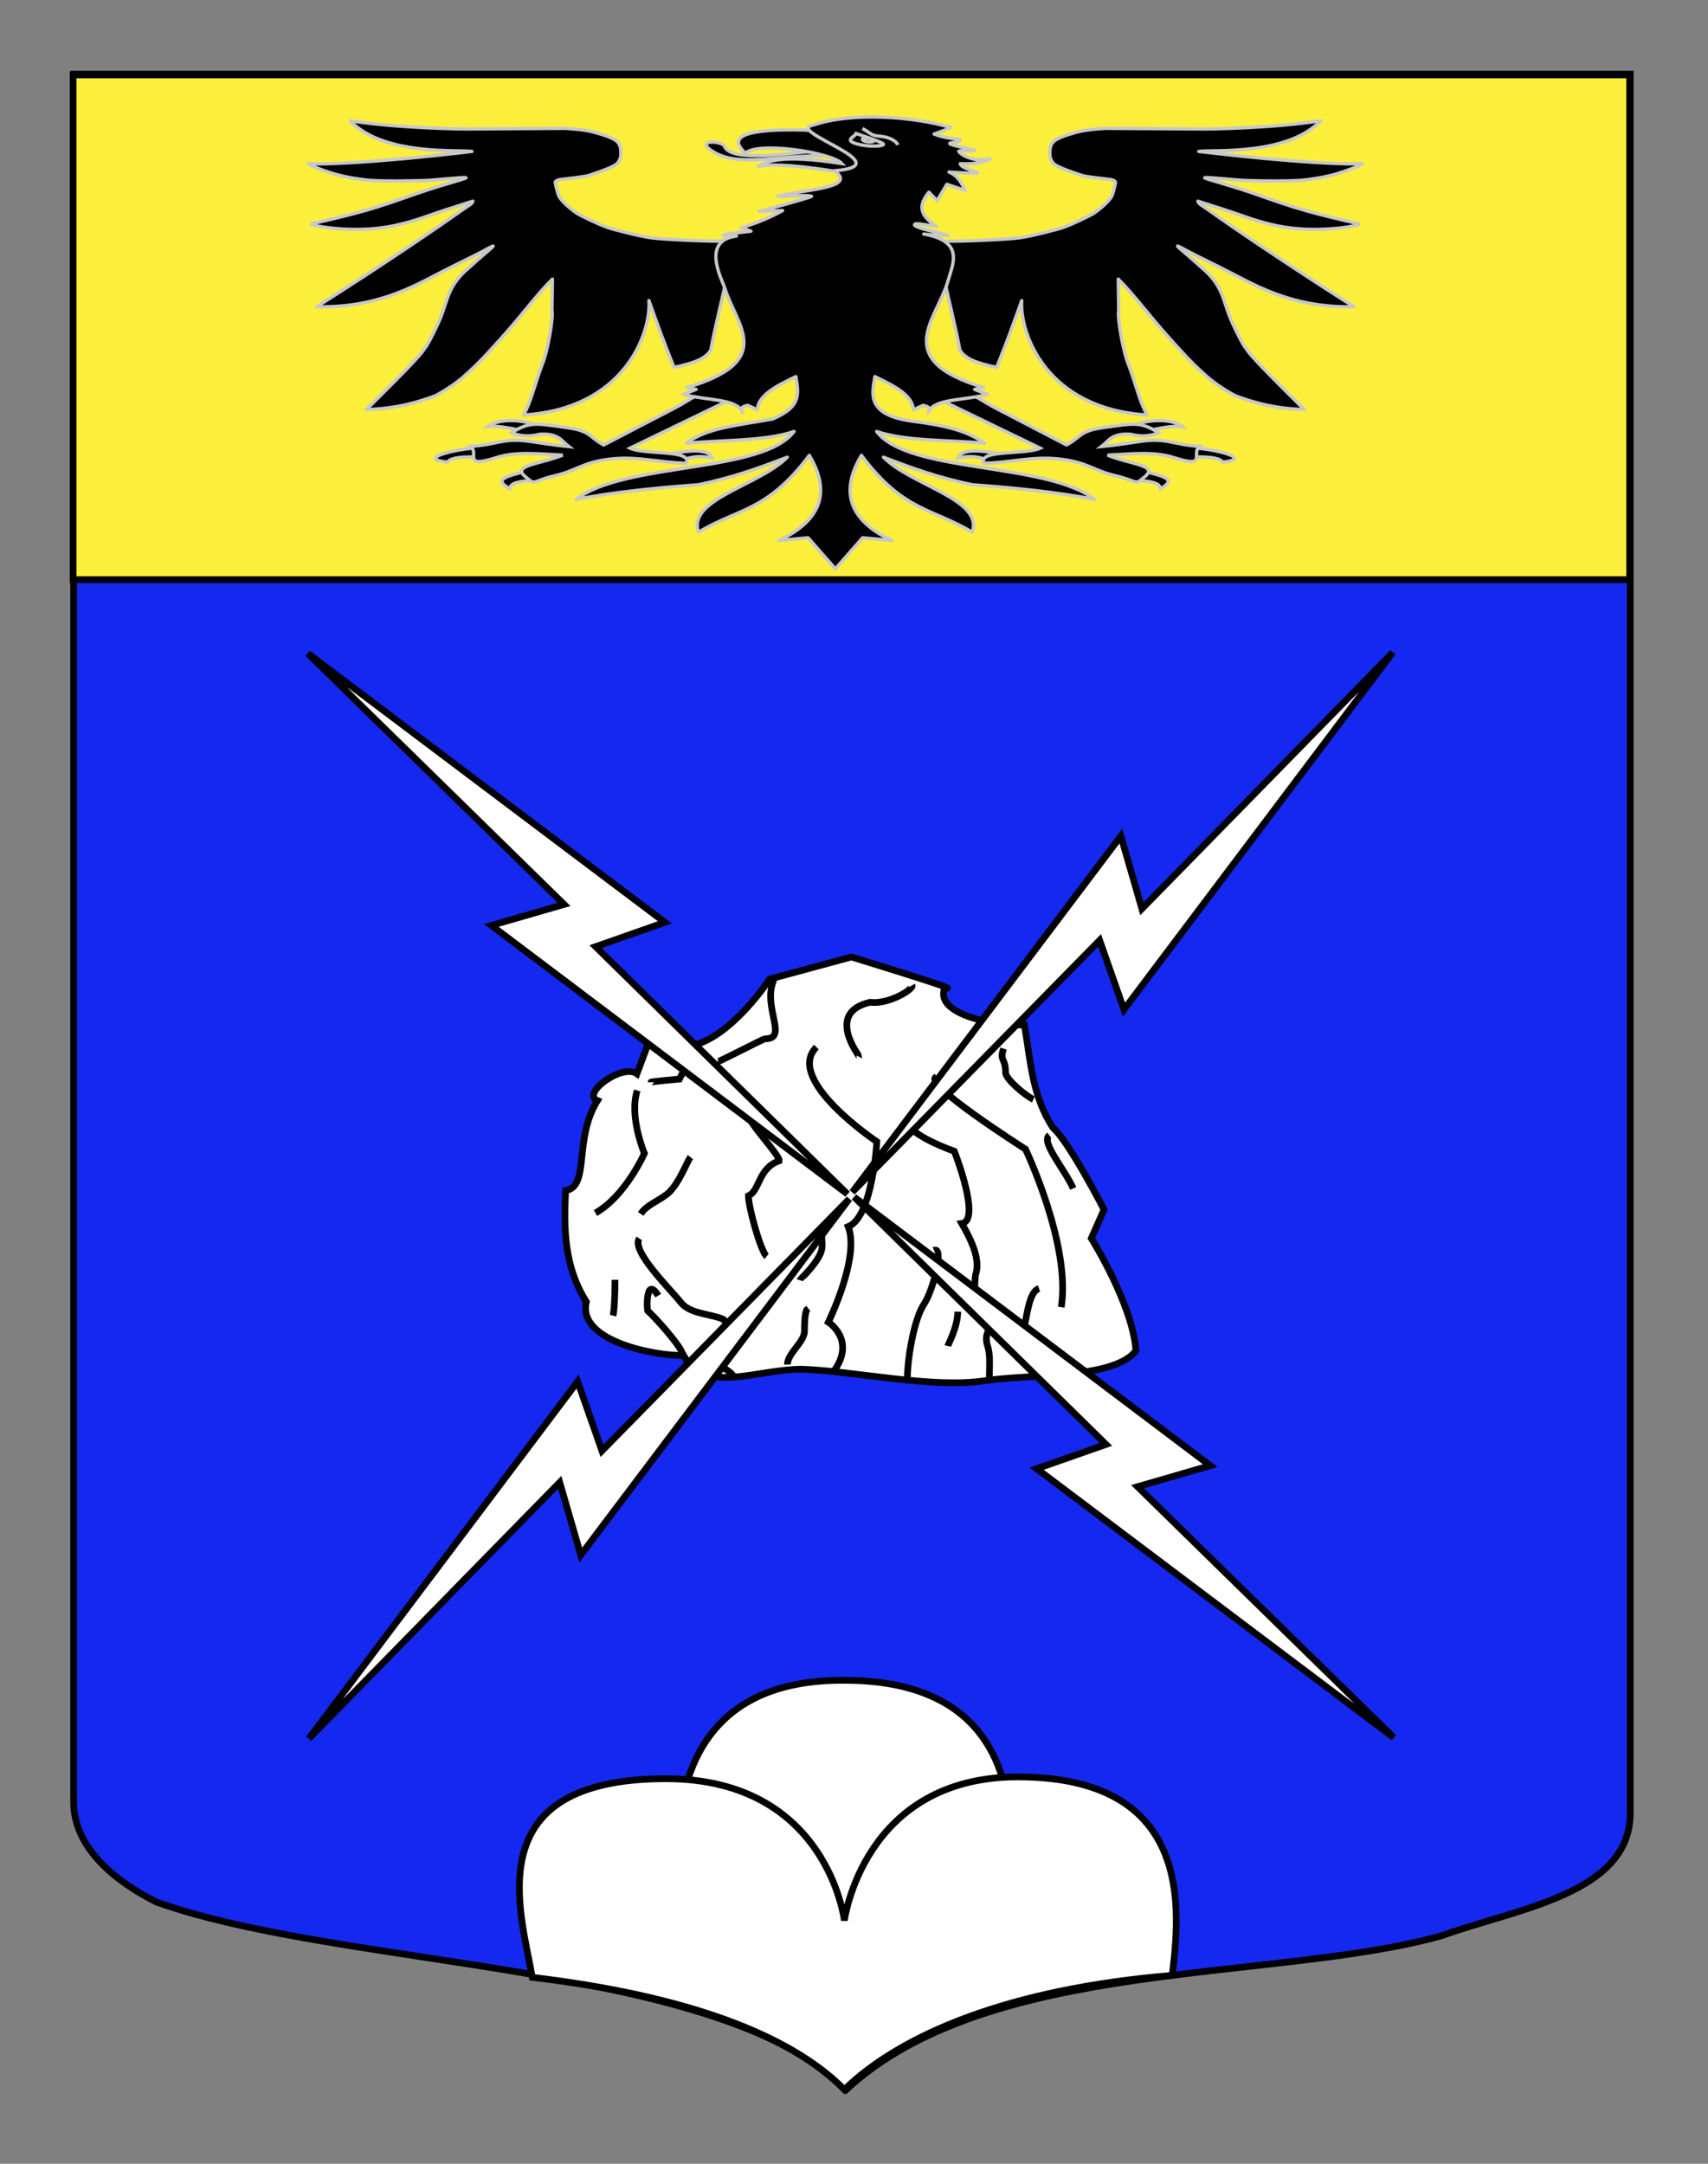
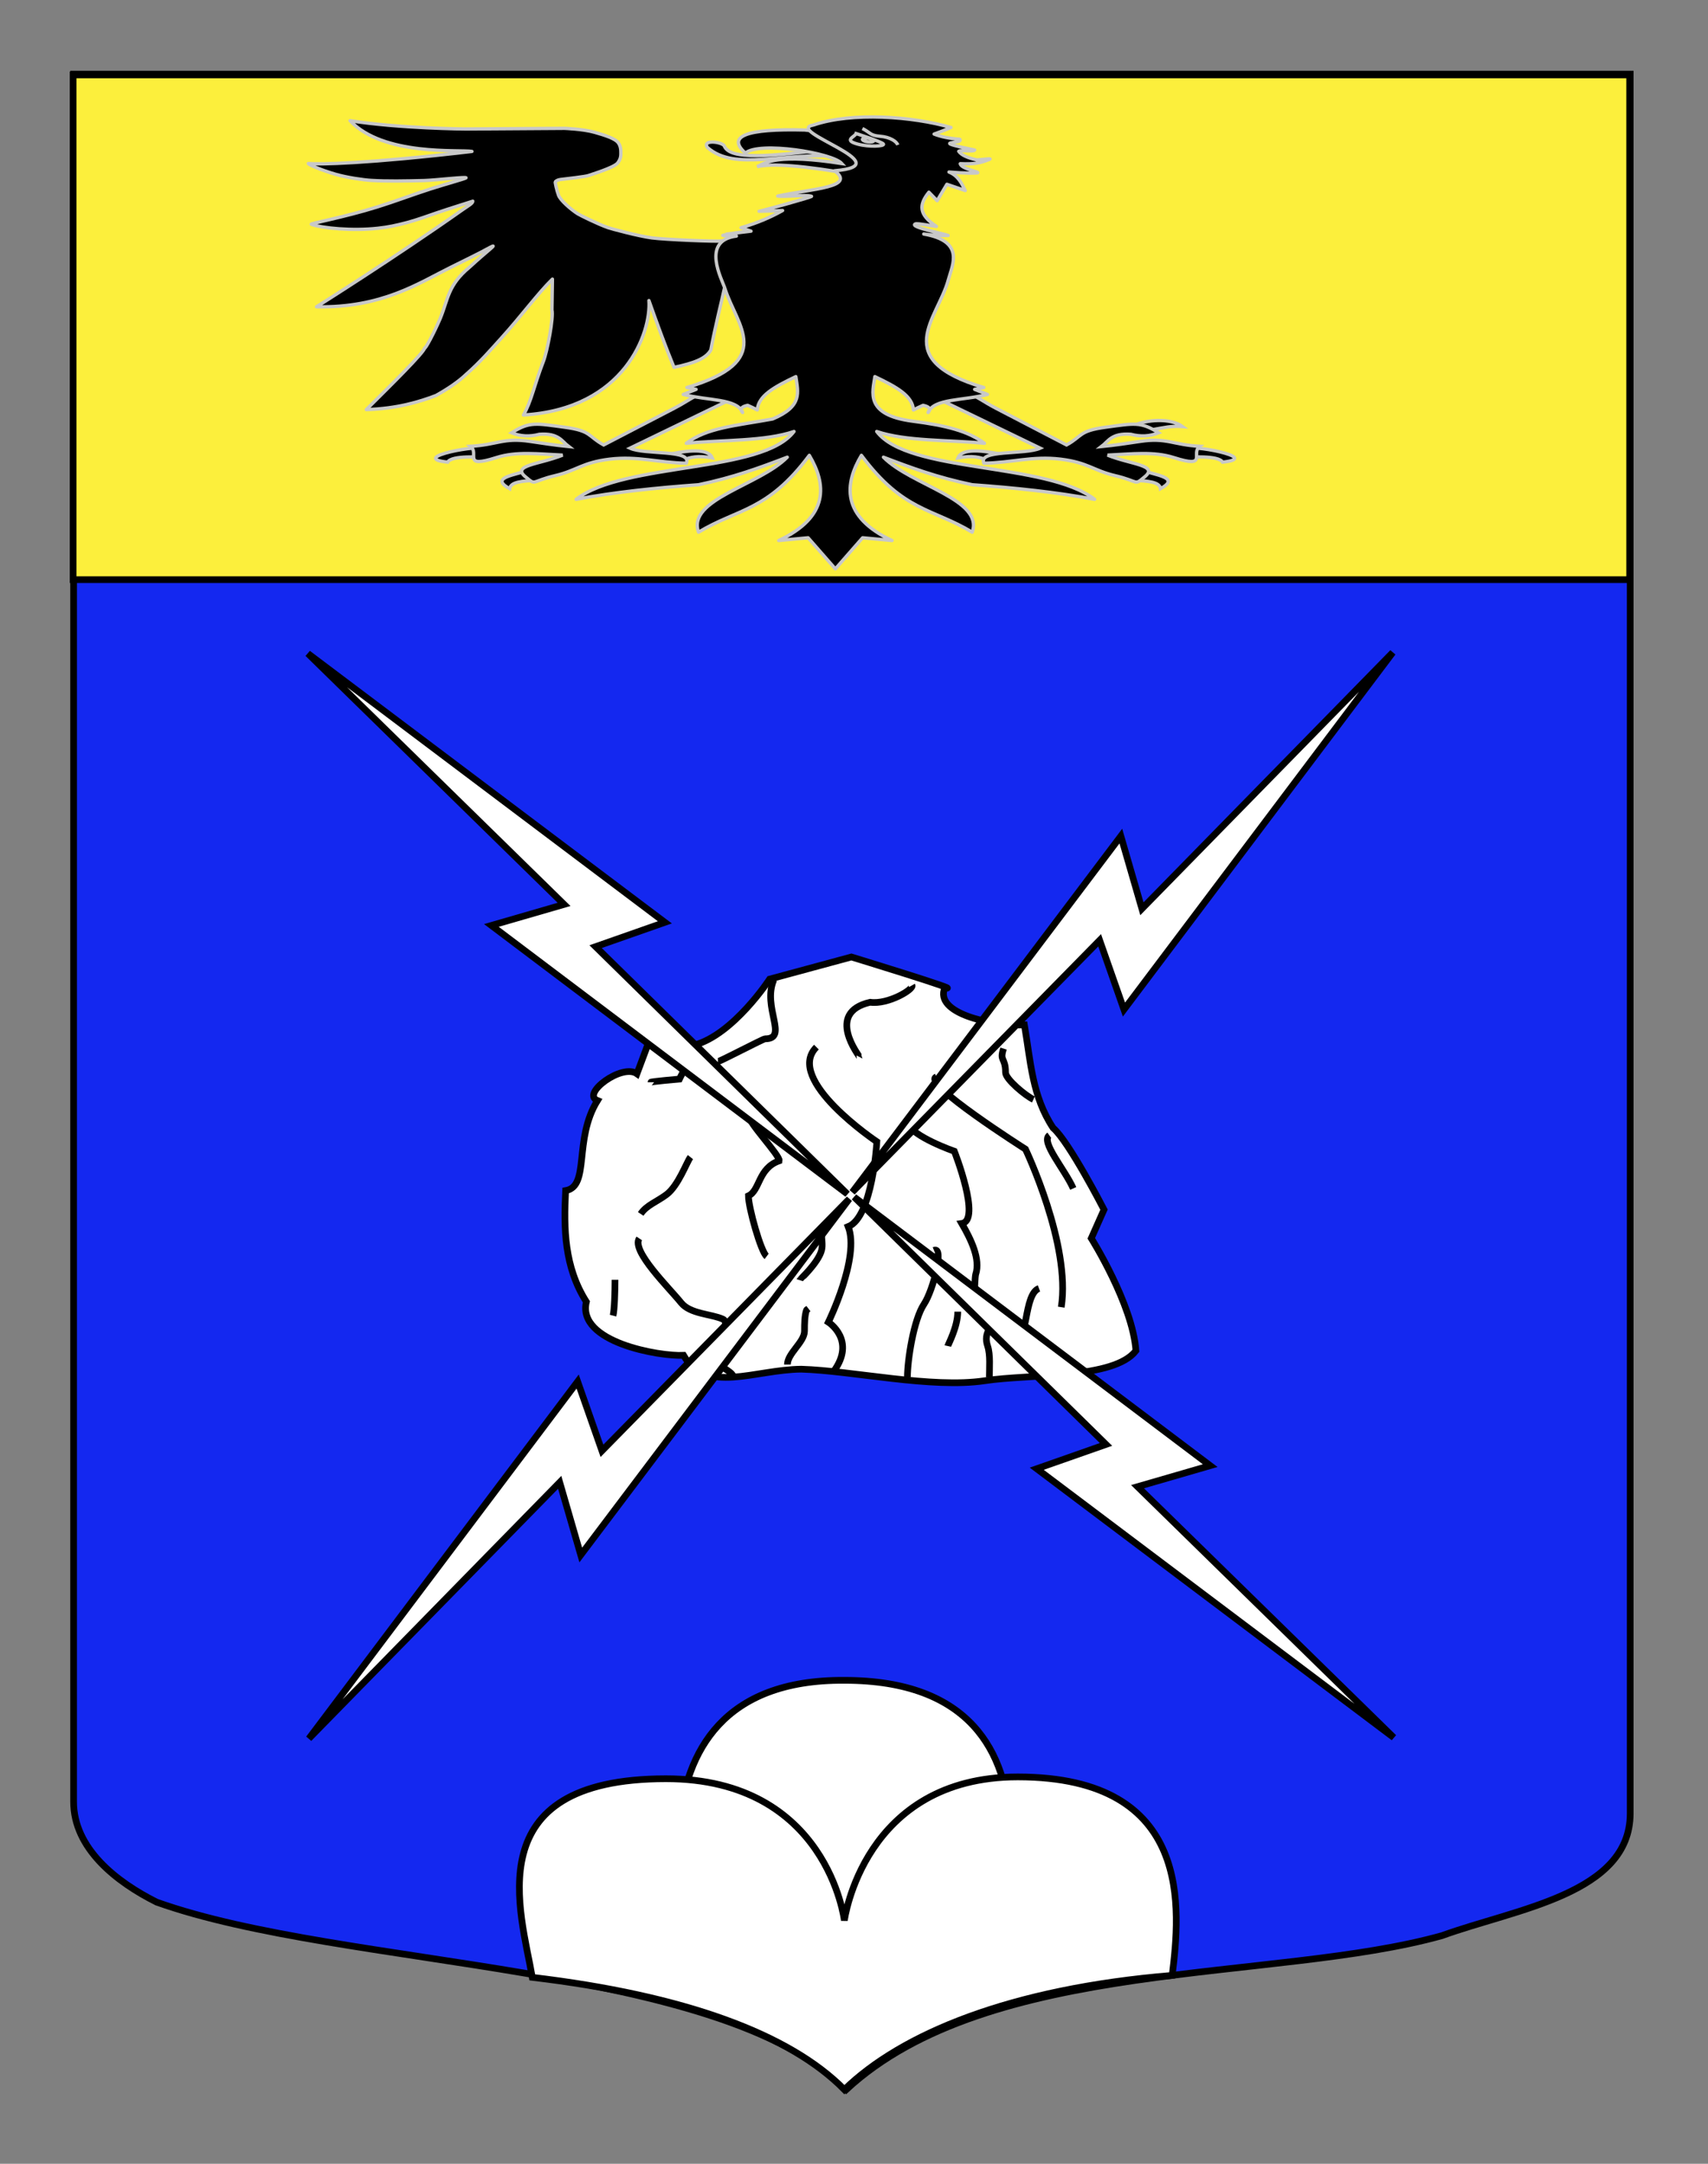
<svg xmlns="http://www.w3.org/2000/svg" version="1.0" x="0px" y="0px" width="255.118px" height="323.149px" viewBox="0 0 255.118 323.149" enable-background="new 0 0 255.118 323.149" xml:space="preserve">
  <rect x="0" y="0" width="255.118" height="323.149" fill="#808080" stroke="none" />
  <g id="Calque_2">
    <path fill="#1428F0" stroke="#000000" d="M10.994,11.075c78,0,154.505,0,232.505,0c0,135.583,0,149.083,0,259.75   c0,12.043-17.099,14.25-28.1,18.25c-25,7-67.604,3.181-89,23c-18.854-19.069-75-18-103-28c-6-3-12.406-8-12.406-15   C10.994,245.533,10.994,147.45,10.994,11.075z" />
    <rect x="10.922" y="11.188" fill="#FCEF3C" stroke="#000000" width="232.498" height="75.383" />
    <g>
      <path id="path2764" stroke="#C8C8C8" stroke-width="0.5" stroke-linejoin="round" d="M108.956,36.307l-1.229-0.317    c-0.582,0.11-8.339-0.196-10.375-0.465c-2.037-0.269-6.089-1.373-6.498-1.515c-1.641-0.572-4.302-1.914-4.562-2.079    c-1.025-0.655-2.595-2.019-2.865-2.765c-0.271-0.749-0.545-1.955-0.481-2.016c0.064-0.062,0.242-0.284,0.862-0.354    c0.695-0.079,3.682-0.42,4.099-0.583c0.333-0.131,3.821-1.171,4.354-1.875c0.455-0.603,0.474-1.026,0.474-1.466    c0-0.439-0.005-1.11-0.458-1.636c-0.453-0.525-1.739-0.995-3.485-1.483c-1.746-0.489-4.499-0.585-4.499-0.585l-14.777,0.095    c-0.015,0.001-9.81-0.07-17.229-1.236c4.995,5.332,16.406,4.282,18.204,4.588c-15.629,1.836-22.912,1.966-24.437,1.809    c0.023,0.161,1.909,0.98,4.064,1.603c1.744,0.503,4.162,0.846,5.31,0.916c2.407,0.147,5.057,0.091,7.916,0.022    c1.6-0.039,6.659-0.63,6.241-0.389c-0.328,0.189-2.575,0.78-5.325,1.655c-2.416,0.769-5.216,1.84-7.979,2.699    c-4.939,1.536-10.063,2.46-9.775,2.565c1.63,0.593,6.166,1.016,9.931,0.596c1.617-0.181,2.623-0.396,4.389-0.857    c1.365-0.357,3.262-1.052,4.389-1.436c2.136-0.729,4.143-1.332,5.404-1.75c-0.003,0.329-0.672,0.68-1.487,1.248    C58.917,38.508,47.28,45.817,47.28,45.817c9.781,0.205,15.307-3.558,20.01-5.875c5.987-2.951,4.62-2.333,5.914-3    c1.293-0.666-0.309,0.42-3.039,2.934c-3.306,2.728-3.22,4.817-4.41,7.689c-0.916,2.144-2.278,4.686-2.313,4.388    c-0.127,0.716-4.822,5.333-8.728,9.218c4.615-0.141,7.927-1.155,10.408-2.103c1.843-1.032,3.373-2.081,4.526-3.178    c2.102-1.851,3.624-3.623,5.156-5.315c3.208-3.545,5.449-6.675,7.708-8.889l-0.072,4.603c0.274,1.101-0.683,6.136-1.276,7.677    c-1.44,3.747-1.788,5.972-2.982,8.013C93.371,61.085,97.28,49.61,96.93,44.888c1.25,3.532,2.499,6.961,3.749,9.976    c3.036-0.641,4.751-1.301,5.495-2.592c0.667-3.571,1.465-6.643,2.133-9.657l6.271-4.597L108.956,36.307z" />
-       <path id="path5440" stroke="#C8C8C8" stroke-width="0.5" stroke-linejoin="round" d="M140.594,36.307l1.229-0.317    c0.581,0.11,8.339-0.196,10.375-0.465c2.037-0.269,6.088-1.373,6.496-1.515c1.643-0.572,4.305-1.914,4.562-2.079    c1.026-0.655,2.595-2.019,2.865-2.765c0.271-0.749,0.547-1.955,0.482-2.016c-0.064-0.062-0.243-0.284-0.861-0.354    c-0.697-0.079-3.684-0.42-4.1-0.583c-0.334-0.131-3.82-1.171-4.354-1.875c-0.457-0.603-0.475-1.026-0.475-1.466    c0-0.439,0.006-1.11,0.458-1.636c0.452-0.525,1.74-0.995,3.485-1.483c1.744-0.489,4.499-0.585,4.499-0.585l14.776,0.095    c0.016,0.001,9.81-0.07,17.229-1.236c-4.994,5.332-16.408,4.282-18.205,4.588c15.631,1.836,22.912,1.967,24.437,1.809    c-0.023,0.161-1.907,0.98-4.062,1.603c-1.746,0.503-4.161,0.846-5.31,0.916c-2.406,0.147-5.057,0.091-7.917,0.022    c-1.601-0.039-6.66-0.631-6.241-0.389c0.328,0.189,2.574,0.78,5.325,1.655c2.417,0.769,5.216,1.84,7.979,2.699    c4.939,1.536,10.063,2.46,9.776,2.565c-1.631,0.593-6.166,1.016-9.934,0.596c-1.615-0.18-2.621-0.396-4.387-0.857    c-1.365-0.357-3.264-1.052-4.391-1.436c-2.135-0.729-4.143-1.332-5.404-1.75c0.006,0.329,0.674,0.68,1.488,1.248    c10.214,7.212,21.851,14.522,21.851,14.522c-9.78,0.204-15.306-3.558-20.011-5.876c-5.986-2.951-4.619-2.333-5.912-2.999    c-1.293-0.666,0.309,0.42,3.037,2.934c3.305,2.728,3.222,4.817,4.41,7.689c0.918,2.143,2.279,4.685,2.313,4.387    c0.128,0.716,4.821,5.334,8.728,9.218c-4.615-0.141-7.928-1.154-10.408-2.103c-1.842-1.032-3.373-2.081-4.525-3.178    c-2.102-1.851-3.625-3.624-5.158-5.316c-3.207-3.545-5.447-6.675-7.707-8.889l0.072,4.604c-0.272,1.1,0.684,6.135,1.275,7.677    c1.439,3.748,1.789,5.972,2.982,8.013c-15.188-0.895-19.097-12.369-18.747-17.09c-1.249,3.531-2.499,6.96-3.749,9.976    c-3.035-0.641-4.751-1.301-5.494-2.592c-0.667-3.571-1.467-6.643-2.135-9.657l-6.27-4.596L140.594,36.307z" />
      <g id="g12549">
        <g id="g12543">
          <path id="path6333" stroke="#C8C8C8" stroke-width="0.5" d="M72.05,68.256c0.012-0.027,0.115-1.141,0.113-1.132      c0.177-0.925-11.459,1.238-5.305,1.897C67.49,67.921,72.019,68.331,72.05,68.256C72.062,68.229,72.038,68.284,72.05,68.256z" />
-           <path id="path8112" stroke="#C8C8C8" stroke-width="0.5" d="M80.292,63.631c-2.056,1.456-4.209-0.208-7.45,0.069      C74.618,62.396,78.283,62.629,80.292,63.631L80.292,63.631z" />
          <path id="path9884" stroke="#C8C8C8" stroke-width="0.5" d="M79.744,71.722c1.664-0.153,0.617-1.867-1.6-1.245      c-2.216,0.622-4.651,1.063-2.012,2.507C76.266,71.94,78.079,71.875,79.744,71.722C81.407,71.569,78.079,71.875,79.744,71.722z" />
          <path id="path11656" stroke="#C8C8C8" stroke-width="0.5" d="M99.856,67.867c3.893-0.846,6.059-0.665,6.537,0.518      c-2.068-0.377-3.414-0.146-4.388,0.398" />
        </g>
        <path id="path5446" stroke="#C8C8C8" stroke-width="0.5" d="M110.462,59.016c-6.126-1.159-5.848-0.071-9.789,1.976     c-3.502,1.819-7.005,3.639-10.507,5.458c-2.393-1.306-1.79-2.108-5.836-2.647c-4.24-0.565-5.216-0.884-7.916,0.836     c1.314,0.534,2.697,0.606,4.151,0.22c2.918-0.21,3.363,1.065,4.389,1.834c-1.989-0.197-3.913-0.491-5.817-0.777     c-3.947-0.593-4.906,0.531-8.859,0.732c1.396,1.053-1.336,3.352,3.864,1.691c3.008-0.959,6.249-0.531,9.898-0.368     c-3.402,1.388-7.665,1.482-5.569,3.222c1.693,1.405,0.698,0.722,4.482-0.166c3.199-0.751,4.009-1.957,8.114-2.452     c4.203-0.506,7.315,0.547,11.441,0.606c0.934-2.091-6.13-1.21-8.412-2.248L110.462,59.016L110.462,59.016z" />
      </g>
      <g id="g12557" transform="matrix(-1,0,0,1,714.467,0)">
        <g id="g12559">
          <path id="path12561" stroke="#C8C8C8" stroke-width="0.5" d="M537.046,68.256c0.011-0.027,0.115-1.141,0.111-1.132      c0.192-0.92-11.473,1.237-5.305,1.897C532.481,67.927,537.014,68.324,537.046,68.256      C537.056,68.229,537.032,68.284,537.046,68.256z" />
          <path id="path12563" stroke="#C8C8C8" stroke-width="0.5" d="M545.286,63.631c-2.055,1.456-4.207-0.208-7.449,0.069      C539.613,62.396,543.277,62.629,545.286,63.631L545.286,63.631z" />
          <path id="path12565" stroke="#C8C8C8" stroke-width="0.5" d="M544.738,71.722c1.665-0.153,0.617-1.867-1.601-1.245      c-2.217,0.622-4.649,1.063-2.012,2.507C541.26,71.94,543.073,71.875,544.738,71.722      C546.403,71.569,543.073,71.875,544.738,71.722z" />
          <path id="path12567" stroke="#C8C8C8" stroke-width="0.5" d="M564.85,67.867c3.893-0.846,6.059-0.665,6.538,0.518      c-2.067-0.377-3.415-0.146-4.388,0.398" />
        </g>
        <path id="path12569" stroke="#C8C8C8" stroke-width="0.5" d="M575.458,59.016c-6.129-1.159-5.85-0.071-9.791,1.976     c-3.502,1.819-7.004,3.639-10.506,5.458c-2.392-1.306-1.789-2.108-5.836-2.647c-4.24-0.565-5.217-0.884-7.915,0.836     c1.313,0.534,2.698,0.606,4.151,0.22c2.917-0.21,3.363,1.065,4.389,1.834c-1.988-0.197-3.912-0.491-5.817-0.777     c-3.949-0.593-4.905,0.531-8.86,0.732c1.393,1.054-1.334,3.351,3.865,1.691c3.008-0.959,6.248-0.531,9.898-0.368     c-3.402,1.388-7.666,1.482-5.569,3.222c1.692,1.405,0.698,0.722,4.482-0.166c3.198-0.751,4.01-1.957,8.116-2.452     c4.201-0.506,7.312,0.546,11.439,0.606c0.94-2.09-6.133-1.211-8.412-2.248L575.458,59.016L575.458,59.016z" />
      </g>
      <path id="path32275" stroke="#C8C8C8" stroke-width="0.5" stroke-linejoin="round" d="M125.558,23.4    c1.216,0.151,1.833-1.499-1.357-1.173c-9.181,1.146-15.212,1.726-16.033-0.464c-0.438-0.599-3.278-0.943-2.521,0.244    C109.786,25.704,117.105,22.62,125.558,23.4z" />
      <path id="path31388" stroke="#C8C8C8" stroke-width="0.5" d="M132.734,20.809l-4.978,5.281    c-7.715-1.368-12.475-1.722-14.674-1.198c1.372-0.669,3.137-1.937,12.67-0.465c-1.444-1.619-12.383-3.343-14.416-1.564    c-2.825-2.519,0.131-3.668,8.857-3.448L132.734,20.809z" />
      <path id="path13458" stroke="#C8C8C8" stroke-width="0.5" stroke-linejoin="round" d="M112.176,34.524    c-1.529,0.106-2.933,0.316-4.212,0.628c0.034,0.059,2.128,0.066,2.042,0.108c-5.395,0.653-2.137,6.513-1.721,7.843    c1.739,5.559,7.692,10.806-5.686,14.77l1.373,0.277l-1.92,0.761c3.675,0.942,8.024,0.589,8.868,2.697    c-0.464-0.51-0.213-0.868,0.75-1.074c0.517,0.221,0.998,0.452,1.444,0.693c0.131-2.096,2.465-3.414,5.759-4.979    c0.322,2.332,1.079,4.418-3.474,6.327c-5.638,1.022-9.77,1.294-12.891,3.631c5.369-0.523,11.74-0.282,16.091-1.763    c-4.7,6.269-25.327,4.532-32.548,10.131c5.764-1.083,11.988-1.721,18.286-2.179c5.277-1.107,9.072-2.518,13.255-4.115    c-4.134,4.213-15.008,6.285-13.255,11.203c5.881-3.567,10.268-3.051,16.547-11.479c2.525,4.24,3.075,9.143-4.571,12.724    l4.389-0.415l4.072,4.647l4.073-4.647l4.388,0.415c-7.645-3.581-7.096-8.484-4.57-12.724c6.279,8.428,10.666,7.912,16.549,11.479    c1.752-4.917-9.123-6.989-13.258-11.203c4.185,1.597,7.98,3.007,13.258,4.115c6.297,0.458,12.521,1.095,18.284,2.179    c-7.222-5.599-27.849-3.862-32.548-10.131c4.351,1.481,10.723,1.24,16.09,1.763c-2.467-1.849-5.746-2.657-10.714-3.303    c-7.248-0.94-5.962-4.396-5.65-6.655c3.294,1.564,5.628,2.882,5.761,4.979c0.443-0.241,0.926-0.473,1.442-0.693    c0.964,0.207,1.214,0.564,0.751,1.074c0.844-2.108,5.191-1.754,8.868-2.697l-1.92-0.761l1.37-0.277    c-14.13-4.188-6.873-10.25-5.301-16.08c0.603-2.234,2.536-5.761-3.668-6.84c1.191,0.162,2.404,0.235,3.639,0.218    c-0.729-0.303-5.885-1.275-4.896-1.728c0.301-0.138,2.715,0.348,3.148,0.37c-2.697-1.779-2.622-3.241-1.125-5.109l1.229,1.271    l1.458-2.451l2.744,0.935c-0.554-1.087-1.047-2.214-2.428-2.766c2.302,0.198,3.937,0.185,4.22,0.133    c0.598-0.111-2.425-0.592-2.538-1.38c1.963,0.084,2.907-0.04,4.403-0.668c0.455-0.192-2.135,0.206-2.023,0.08    c-1.363-0.304-2.232-0.725-2.609-1.262c0.367-0.235,2.223,0.111,2.383-0.186c-7.27-1.503-1.555-0.802-2.225-1.614    c-1.531-0.11-2.811-0.368-3.834-0.774c0.882-0.311,1.723-0.637,2.522-0.979c-5.704-1.665-14.797-2.332-20.518-0.38    c-4.695,0.837,13.417,6.03,3.122,6.838c3.274,2.471-3.271,2.667-8.489,3.782c1.153,0.152,4.266-0.234,5.051,0.032    c0.25,0.084-7.657,2.246-7.834,2.24c1.175-0.023,2.347-0.061,3.515-0.114c-1.734,0.974-3.719,1.853-6.207,2.567L112.176,34.524    C103.901,35.524,112.176,34.524,112.176,34.524z" />
      <path stroke="#C8C8C8" stroke-width="0.5" stroke-miterlimit="10" d="M128.815,19.197c1.241,0.623,1.104,1.036,2.618,1.152    c1.513,0.116,2.482,0.774,2.668,1.3" />
      <path stroke="#C8C8C8" stroke-width="0.5" stroke-miterlimit="10" d="M127.865,19.945c-0.168,0.51-1.943,0.982,0.224,1.571    c1.797,0.489,4.043,0.319,3.873,0C131.794,21.198,127.865,19.945,127.865,19.945z" />
      <path stroke="#C8C8C8" stroke-width="0.5" stroke-miterlimit="10" d="M128.913,20.705c0.214-0.109,0.722-0.104,1.136,0.013    c0.413,0.115,0.574,0.298,0.361,0.407c-0.215,0.109-0.725,0.103-1.137-0.013C128.86,20.996,128.7,20.814,128.913,20.705z" />
    </g>
    <g>
      <path id="path35586" fill="#FFFFFF" stroke="#010202" d="M114.957,146.229c0,0-5.389,8.266-11.254,9.851    c-1.586-1.938-6.501-1.269-6.501-1.269s-1.497,4.07-2.061,5.55c-2.22-1.585-8.403,3.013-5.9,4    c-3.613,5.829-1.076,12.808-4.756,13.45c-0.288,5.675-0.215,11.387,3.1,16.608c-1.458,6.052,10.942,8.172,14.515,7.993    c3.345,5.848,10.629,2.132,17.582,2.068c7.688,0.229,19.478,2.919,27.406,1.725c6.822-1.04,19.279-0.209,22.58-4.48    c-0.484-6.959-6.668-16.789-6.668-16.789l1.902-4.281c0,0-5.227-10.17-7.609-12.208c-3.135-4.751-3.33-9.829-4.281-15.379    c-5.074,0.159-13.478-1.745-11.892-5.549c3.171,0.634-13.952-4.598-13.952-4.598L114.957,146.229z" />
      <path id="path35596" fill="#FFFFFF" stroke="#010202" d="M103.543,158.3c-0.998,0.564-2.061,2.854-2.061,2.854    s-4.281,0.376-4.281,0.476" />
      <path id="path35600" fill="#FFFFFF" stroke="#010202" d="M115.585,146.315c-1.784,4.104,2.266,8.828-1.307,8.828    c-0.297,0-6.753,3.397-7.051,3.397" />
      <path id="path35602" fill="#FFFFFF" stroke="#010202" d="M136.218,147.163c0.324,0.567-3.555,2.9-6.244,2.521    c-6.814,1.555-1.549,8.096-1.591,8.177" />
      <path id="path35646" fill="#FFFFFF" stroke="#010202" d="M156.734,169.552c-1.344,0.957,2.303,5.08,3.57,7.934" />
      <path id="path35648" fill="#FFFFFF" stroke="#010202" d="M149.897,156.604c-0.649,1.943,0.297,1.248,0.297,3.572    c0,0.998,3.023,3.504,4.163,4.017" />
      <path id="path36631_1_" fill="#FFFFFF" stroke="#010202" d="M121.947,156.381c-4.845,4.851,9.025,14.128,9.025,14.128    s-0.634,11.258-4.28,12.684c1.789,4.561-2.961,14.263-2.961,14.263s4.229,2.702,0.776,7.372" />
      <path id="path36633" fill="#FFFFFF" stroke="#010202" d="M139.851,160.837c-2.309,0.867,13.318,10.781,13.318,10.781    s6.817,14.27,5.349,23.604" />
      <path id="path36635_1_" fill="#FFFFFF" stroke="#010202" d="M135.328,167.765c0.07,0.054,0.268-0.096,0.296,0    c0.581,1.951,6.923,4.171,6.923,4.171s4.074,10.358,1.109,10.781c1.371,2.368,2.827,5.34,2.08,7.595    c-0.102,0.297-0.176,2.553-0.176,2.553s2.85,1.664,2.85,3.92c0,1.416-1.621,2.055-0.893,4.241c0.436,1.304,0.259,3.31,0.259,4.664    " />
      <path id="path36637" fill="#FFFFFF" stroke="#010202" d="M155.189,192.417c-2.312,0.867-1.592,8.058-3.809,9.057    c-0.859,0.388,5.055,0.048,4.326,0.596c-0.793,0.596,4.064,2.758,3.273,2.758" />
      <path id="path36639_2_" fill="#FFFFFF" stroke="#010202" d="M139.502,186.729c1.587-0.648-0.12,5.984-1.485,8.035    c-1.553,2.326-2.479,8.375-2.479,10.925" />
-       <path id="path36641" fill="#FFFFFF" stroke="#010202" d="M95.188,162.854c-1.278,3.834,1.062,9.398,1.062,9.398    s-2.819,6.377-7.307,8.906" />
      <path id="path36643" fill="#FFFFFF" stroke="#010202" d="M103.131,172.813c-0.529,0.662-1.806,4.259-3.568,5.582    c-1.466,1.1-2.99,1.586-3.865,2.9" />
      <path id="path36645_1_" fill="#FFFFFF" stroke="#010202" d="M95.484,184.954c-1.235,1.856,4.503,7.42,6.244,9.599    c1.361,1.702,4.495,1.667,6.244,2.456c1.356,0.61-1.27,4.707-1.487,5.357c-0.404,1.214,2.713,2.213,3.026,3.151" />
-       <path id="path36647_1_" fill="#FFFFFF" stroke="#010202" d="M101.927,202.241c0-1.004-4.398-5.868-5.171-6.447    c-0.141-0.105-0.346-5.377,1.555-2.296" />
      <path id="path36649" fill="#FFFFFF" stroke="#010202" d="M114.513,187.632c-0.857-0.643-2.725-7.32-2.725-9.037    c1.744-0.793,1.427-4.123,4.598-5.232c0.17-0.768-4.875-6.004-4.44-6.658" />
      <path id="path36651" fill="#FFFFFF" stroke="#010202" d="M141.57,201.025c0.061-0.272,1.487-2.874,1.487-5.134" />
      <path id="path36653_1_" fill="#FFFFFF" stroke="#010202" d="M117.613,203.794c0-1.674,2.551-3.354,2.551-5.002    c0-1.141,0.018-2.285,0.297-3.123c0.033-0.104,0.197-0.148,0.298-0.225" />
      <path id="path36655" fill="#FFFFFF" stroke="#010202" d="M119.444,191.185c0.027-0.084,2.766-2.572,3.27-4.464    c0.2-0.749,0-1.691,0-2.456" />
      <path id="path36657" fill="#FFFFFF" stroke="#010202" d="M91.567,196.485c0.207-0.783,0.297-3.559,0.297-5.357" />
    </g>
    <g>
      <path fill-rule="evenodd" clip-rule="evenodd" fill="#FFFFFF" stroke="#000000" d="M147.294,294.397h-43.326    c0,0-14.156-43.703,22.151-43.448C163.953,250.949,147.294,294.397,147.294,294.397z" />
      <path fill-rule="evenodd" clip-rule="evenodd" fill="#FFFFFF" stroke="#000000" d="M126.119,312.074    c-8.198-8.319-23.948-14.069-46.615-16.767c-1.635-9.625-8.564-29.661,19.967-29.661c24.134,0,26.648,21.178,26.648,21.178    s2.817-21.449,25.899-21.449c26.403,0,24.242,19.975,23.07,29.641C150.947,297.005,134.671,303.755,126.119,312.074z" />
    </g>
    <g id="Eclairs">
      <path id="path4030" fill="#FFFFFF" stroke="#000000" d="M126.575,178.326l-37.614-36.948l10.347-3.631L45.983,97.6l38.271,37.468    l-10.854,3.145L126.575,178.326z" />
      <path id="path4030_2_" fill="#FFFFFF" stroke="#000000" d="M127.303,178.045l36.947-37.618l3.631,10.347l40.148-53.323    l-37.467,38.269l-3.145-10.854L127.303,178.045z" />
      <path id="path4030_4_" fill="#FFFFFF" stroke="#000000" d="M127.583,178.772l37.618,36.946l-10.344,3.632l53.322,40.149    l-38.27-37.469l10.855-3.145L127.583,178.772z" />
      <path id="path4030_6_" fill="#FFFFFF" stroke="#000000" d="M126.854,179.052l-36.942,37.621l-3.631-10.347l-40.147,53.323    l37.467-38.271l3.145,10.854L126.854,179.052z" />
    </g>
  </g>
  <g id="Calque_1">
</g>
</svg>